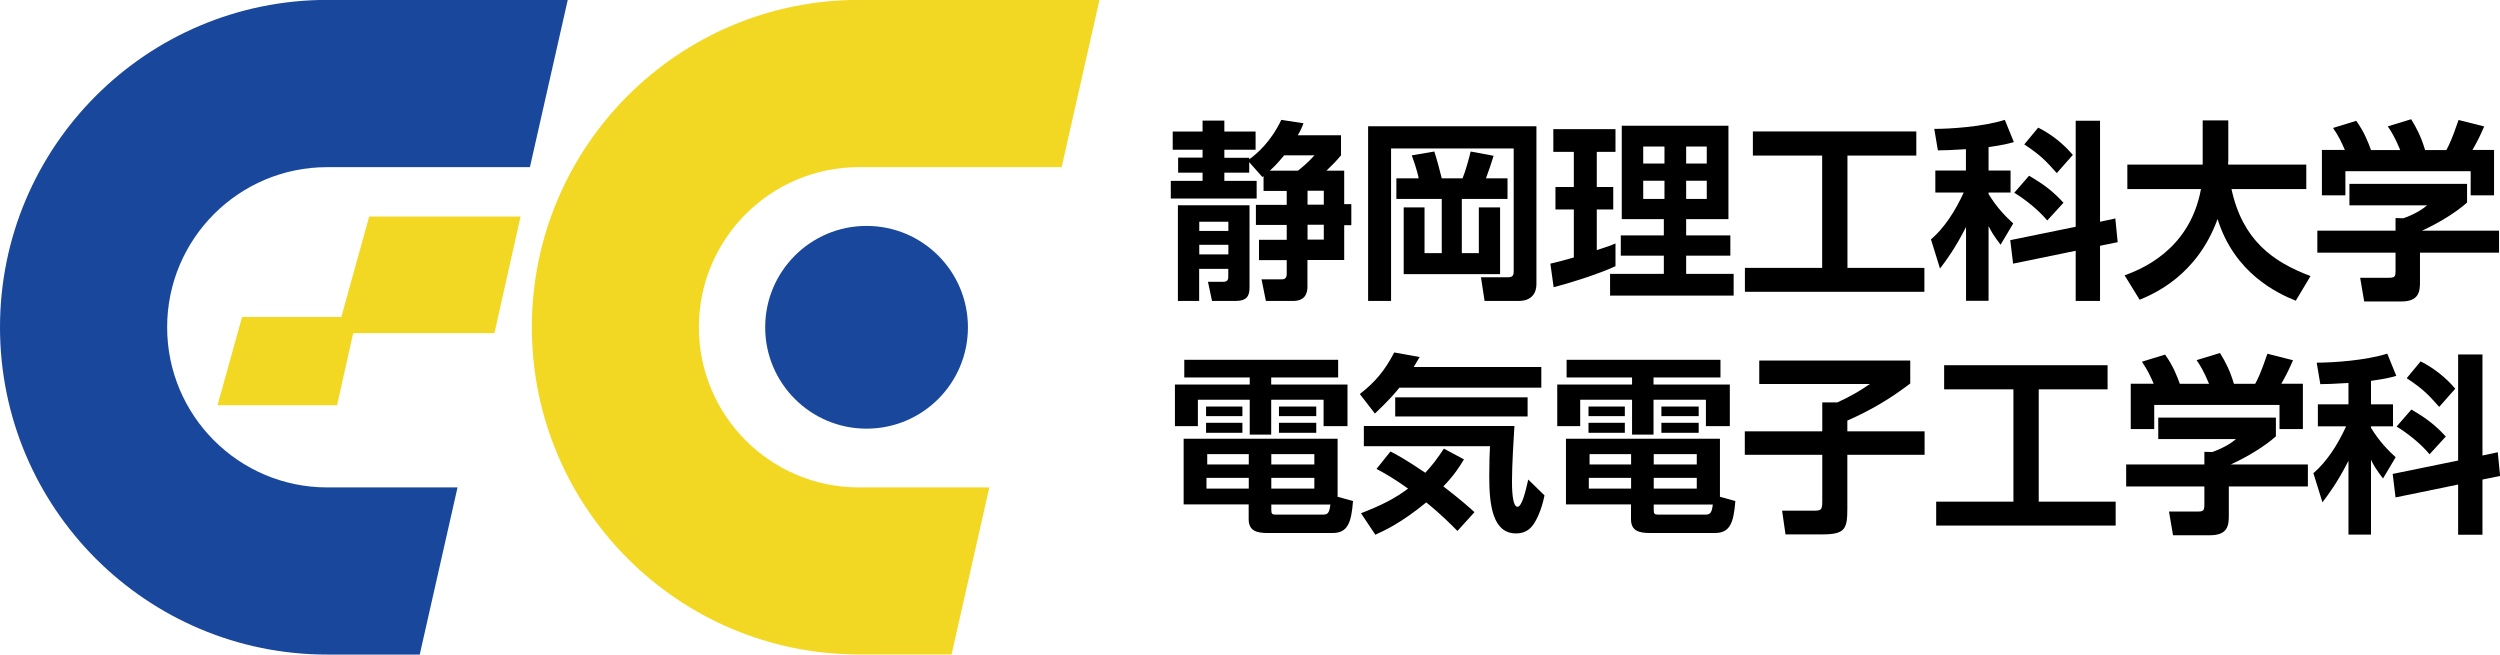
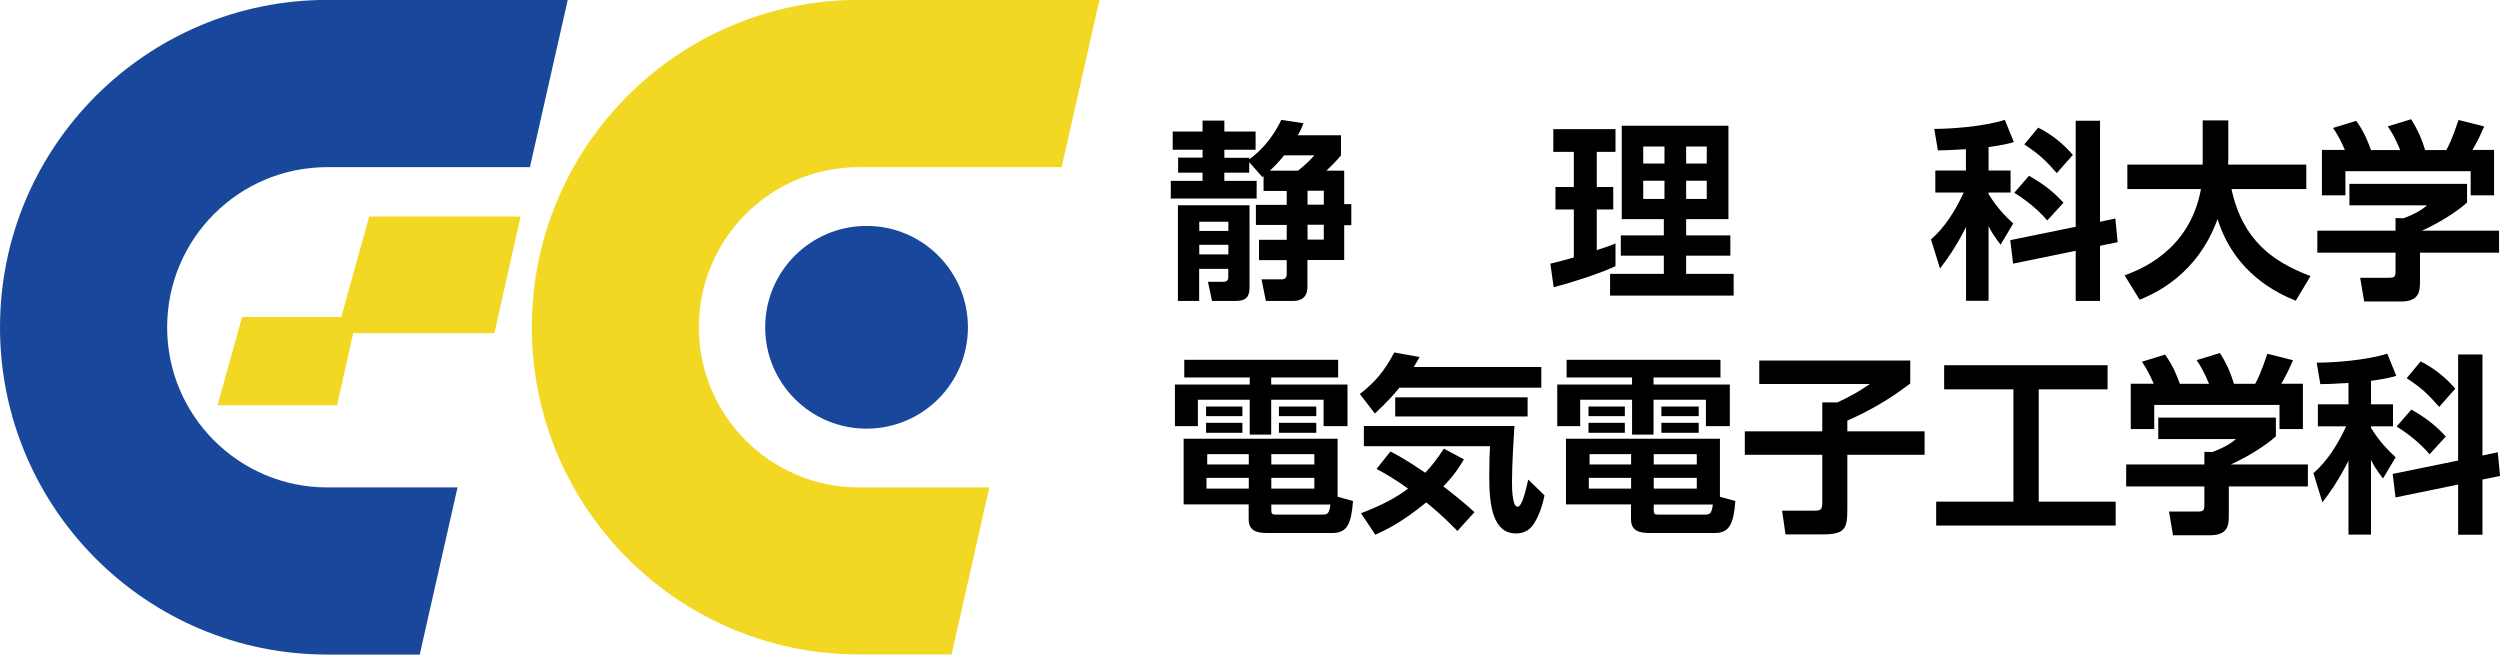
<svg xmlns="http://www.w3.org/2000/svg" id="_レイヤー_2" data-name="レイヤー 2" viewBox="0 0 235.27 61.61">
  <defs>
    <style>
      .cls-1, .cls-2, .cls-3 {
        stroke-width: 0px;
      }

      .cls-2 {
        fill: #f3d823;
      }

      .cls-3 {
        fill: #19479b;
      }
    </style>
  </defs>
  <g id="_レイヤー_1-2" data-name="レイヤー 1">
    <g>
      <g>
        <path class="cls-3" d="M43.06,45.87h-12.26c-8.32,0-15.07-6.75-15.07-15.07s6.74-15.07,15.07-15.07h19.07l3.56-15.74h-22.62C13.79,0,0,13.79,0,30.8s13.79,30.8,30.8,30.8h8.7l3.56-15.74Z" />
        <path class="cls-2" d="M93.1,45.87h-12.26c-8.32,0-15.07-6.75-15.07-15.07s6.74-15.07,15.07-15.07h19.07l3.56-15.74h-22.62c-17.01,0-30.8,13.79-30.8,30.8s13.79,30.8,30.8,30.8h8.7l3.56-15.74Z" />
        <path class="cls-3" d="M91.09,30.8c0,5.27-4.27,9.54-9.54,9.54s-9.54-4.27-9.54-9.54,4.27-9.54,9.54-9.54,9.54,4.27,9.54,9.54" />
        <polygon class="cls-2" points="46.53 31.35 31.7 31.35 34.74 20.38 48.99 20.38 46.53 31.35" />
        <polygon class="cls-2" points="31.72 38.14 20.47 38.14 22.78 29.83 33.58 29.83 31.72 38.14" />
      </g>
      <g>
        <path class="cls-1" d="M126.2,12.71v1.91c-.49.58-.7.79-1.37,1.44h1.67v3.15h.67v1.98h-.67v3.28h-3.46v2.5c0,.29,0,1.35-1.33,1.35h-2.58l-.41-2.03h1.85c.18,0,.52,0,.52-.5v-1.31h-2.61v-1.91h2.61v-1.4h-2.9v-1.89h2.9v-1.31h-2.18v-1.4c-.04.05-.05.05-.11.09l-1.24-1.4v.99h-2.34v.77h3.04v1.66h-8.08v-1.66h2.99v-.77h-2.3v-1.42h2.3v-.74h-2.81v-1.71h2.81v-1.03h2.05v1.03h2.94v1.71h-2.94v.76h2.34v.14c.67-.47,2.03-1.62,3.02-3.71l2.09.32c-.14.34-.25.65-.54,1.13h4.05ZM117.59,19.32v7.74c0,.76-.23,1.26-1.3,1.26h-2.23l-.38-1.8h1.42c.23,0,.49-.05.49-.43v-.79h-2.74v3.02h-2v-9h6.73ZM115.6,20.87h-2.74v.86h2.74v-.86ZM115.6,23.04h-2.74v.9h2.74v-.9ZM120.85,14.62c-.68.81-.95,1.08-1.35,1.44h2.65c.29-.23.95-.76,1.55-1.44h-2.84ZM124.58,17.95h-1.53v1.31h1.53v-1.31ZM124.58,21.15h-1.53v1.4h1.53v-1.4Z" />
-         <path class="cls-1" d="M128.75,11.88h15.84v14.87c0,.77-.4,1.57-1.67,1.57h-3.21l-.34-2.23h2.56c.47,0,.52-.23.52-.56v-11.56h-11.54v14.35h-2.16V11.88ZM131.42,16.78h2.09c-.16-.83-.56-1.91-.65-2.16l2.12-.36c.2.59.54,1.84.7,2.52h1.96c.29-.7.61-1.89.76-2.52l2.16.4c-.22.7-.45,1.42-.72,2.12h2.03v1.94h-4.3v5.1h1.6v-4.3h2v6.28h-9.07v-6.28h1.96v4.3h1.62v-5.1h-4.27v-1.94Z" />
        <path class="cls-1" d="M145.91,24.81c.68-.16,1.26-.31,2.2-.58v-4.52h-1.73v-2.11h1.73v-3.31h-1.93v-2.14h5.85v2.14h-1.76v3.31h1.55v2.11h-1.55v3.83c.99-.32,1.3-.43,1.76-.63v2.14c-1.57.74-4.47,1.64-5.82,1.98l-.31-2.23ZM152.61,11.83h10.05v8.79h-3.98v1.53h4.16v1.91h-4.16v1.71h4.47v2.05h-11.63v-2.05h5.06v-1.71h-4.05v-1.91h4.05v-1.53h-3.96v-8.79ZM154.64,13.79v1.6h2v-1.6h-2ZM154.64,17.01v1.71h2v-1.71h-2ZM158.68,13.79v1.6h1.94v-1.6h-1.94ZM158.68,17.01v1.71h1.94v-1.71h-1.94Z" />
-         <path class="cls-1" d="M164.96,12.37h15.38v2.27h-6.48v10.57h7.24v2.25h-16.89v-2.25h7.27v-10.57h-6.52v-2.27Z" />
        <path class="cls-1" d="M185.02,14.04c-1.49.09-2.07.11-2.65.11l-.34-2.02c1.51,0,4.59-.2,6.64-.85l.85,2.09c-.56.16-.95.27-2.38.47v2.21h2.07v2.07h-2.07v.14c.81,1.33,1.64,2.14,2.32,2.77l-1.19,2c-.65-.86-.88-1.24-1.13-1.76v7.04h-2.12v-6.95c-1.03,2.03-1.87,3.15-2.45,3.91l-.85-2.74c1.26-1.08,2.29-2.68,3.08-4.41h-2.67v-2.07h2.88v-2.02ZM195.34,21.33v-9.97h2.29v9.51l1.44-.31.22,2.23-1.66.34v5.19h-2.29v-4.72l-5.89,1.21-.27-2.21,6.16-1.26ZM190.95,16.54c1.46.85,2.27,1.49,3.24,2.54l-1.53,1.67c-.88-1.06-2.11-2-3.1-2.61l1.39-1.6ZM191.81,12.01c1.26.63,2.4,1.55,3.26,2.57l-1.51,1.71c-1.1-1.24-1.6-1.73-3.06-2.7l1.31-1.58Z" />
        <path class="cls-1" d="M199.95,25.91c1.31-.49,6.1-2.23,7.18-8.12h-6.93v-2.3h7.09v-4.16h2.41v3.8c0,.05-.02.27-.02.36h7.36v2.3h-7.04c1.04,4.83,3.91,6.86,7.44,8.19l-1.39,2.32c-1.73-.7-5.76-2.57-7.36-7.69-1.93,5.33-6,7.04-7.33,7.6l-1.42-2.3Z" />
        <path class="cls-1" d="M232.17,17.3v1.76c-.99.9-2.68,1.94-4.25,2.65h7.26v2.07h-7.44v2.74c0,.88-.07,1.85-1.76,1.85h-3.49l-.38-2.23h2.63c.63,0,.7-.07.7-.7v-1.66h-7.36v-2.07h7.36v-1.19l.74.02c.2-.07,1.4-.49,2.23-1.22h-7.31v-2.02h11.07ZM220.68,14.13c-.36-.81-.58-1.3-1.12-2.09l2.18-.67c.77,1.06,1.15,2.09,1.39,2.75h2.75c-.52-1.26-.86-1.76-1.17-2.23l2.2-.67c.54.88.94,1.66,1.31,2.9h2c.22-.4.52-.97,1.15-2.83l2.41.61c-.41.95-.65,1.42-1.1,2.21h2.03v4.27h-2.2v-2.27h-11.79v2.27h-2.21v-4.27h2.16Z" />
        <path class="cls-1" d="M125.93,35.52h-6.3v.67h7.18v3.91h-2.25v-2.48h-4.93v3.28h-2.02v-3.28h-4.88v2.48h-2.16v-3.91h7.04v-.67h-6.16v-1.66h14.48v1.66ZM127.33,47.15c-.16,2.05-.5,3.01-1.93,3.01h-6.09c-.99,0-1.8-.16-1.8-1.3v-1.39h-6.12v-6.18h14.49v5.46l1.44.4ZM116.92,38.26v.9h-3.42v-.9h3.42ZM116.92,39.79v.94h-3.42v-.94h3.42ZM117.52,44.97h-3.98v1.01h3.98v-1.01ZM117.52,42.74h-3.91v.97h3.91v-.97ZM123.69,42.74h-4.05v.97h4.05v-.97ZM123.69,44.97h-4.05v1.01h4.05v-1.01ZM124.41,48.43c.49,0,.68-.04.79-.95h-5.56v.5c0,.36.07.45.41.45h4.36ZM123.87,38.26v.9h-3.51v-.9h3.51ZM123.87,39.79v.94h-3.51v-.94h3.51Z" />
        <path class="cls-1" d="M131.69,36.49c-.47.58-1.03,1.22-2.3,2.43l-1.42-1.84c1.44-1.12,2.32-2.16,3.24-3.91l2.39.43c-.27.45-.34.58-.56.94h12.01v1.94h-13.36ZM137.15,49.96c-.49-.49-1.44-1.48-2.93-2.68-2.41,1.98-4,2.68-4.79,3.04l-1.35-2.02c1.87-.72,3.22-1.4,4.43-2.32-1.28-.92-2.23-1.46-2.97-1.85l1.31-1.64c.5.25,1.33.68,3.28,2,.65-.7,1.12-1.31,1.75-2.27l1.89,1.01c-.36.59-.88,1.46-1.94,2.54,1.6,1.24,2.43,1.96,2.93,2.43l-1.6,1.76ZM128.35,40.09h14.17c-.07,1.04-.23,3.71-.23,5.19,0,.5,0,2.41.52,2.41.43,0,.77-1.51,1.01-2.56l1.53,1.49c-.29,1.46-.77,2.3-.95,2.59-.31.49-.77.99-1.73.99-2.16,0-2.52-2.57-2.52-5.33,0-1.33.04-2.36.07-2.88h-11.87v-1.91ZM143.76,37.39v1.8h-12.46v-1.8h12.46Z" />
        <path class="cls-1" d="M161.91,35.52h-6.3v.67h7.18v3.91h-2.25v-2.48h-4.93v3.28h-2.02v-3.28h-4.88v2.48h-2.16v-3.91h7.04v-.67h-6.16v-1.66h14.48v1.66ZM163.31,47.15c-.16,2.05-.5,3.01-1.93,3.01h-6.09c-.99,0-1.8-.16-1.8-1.3v-1.39h-6.12v-6.18h14.49v5.46l1.44.4ZM152.91,38.26v.9h-3.42v-.9h3.42ZM152.91,39.79v.94h-3.42v-.94h3.42ZM153.5,44.97h-3.98v1.01h3.98v-1.01ZM153.5,42.74h-3.91v.97h3.91v-.97ZM159.68,42.74h-4.05v.97h4.05v-.97ZM159.68,44.97h-4.05v1.01h4.05v-1.01ZM160.4,48.43c.49,0,.68-.04.79-.95h-5.56v.5c0,.36.07.45.41.45h4.36ZM159.86,38.26v.9h-3.51v-.9h3.51ZM159.86,39.79v.94h-3.51v-.94h3.51Z" />
        <path class="cls-1" d="M165.56,33.93h14.21v2.16c-1.8,1.37-3.62,2.48-5.92,3.49v1.01h7.27v2.21h-7.27v5.02c0,1.94-.18,2.47-2.36,2.47h-3.46l-.32-2.23h2.88c.76,0,.9-.02.9-.85v-4.41h-7.29v-2.21h7.29v-2.72h1.42c1.26-.58,2.05-1.04,3.06-1.73h-10.41v-2.21Z" />
        <path class="cls-1" d="M182.96,34.37h15.38v2.27h-6.48v10.57h7.24v2.25h-16.89v-2.25h7.27v-10.57h-6.52v-2.27Z" />
        <path class="cls-1" d="M214.18,39.3v1.76c-.99.9-2.68,1.94-4.25,2.65h7.26v2.07h-7.44v2.74c0,.88-.07,1.85-1.76,1.85h-3.49l-.38-2.23h2.63c.63,0,.7-.07.7-.7v-1.66h-7.36v-2.07h7.36v-1.19l.74.02c.2-.07,1.4-.49,2.23-1.22h-7.31v-2.02h11.07ZM202.69,36.13c-.36-.81-.58-1.3-1.12-2.09l2.18-.67c.77,1.06,1.15,2.09,1.39,2.75h2.75c-.52-1.26-.86-1.76-1.17-2.23l2.2-.67c.54.88.94,1.66,1.31,2.9h2c.22-.4.52-.97,1.15-2.83l2.41.61c-.41.95-.65,1.42-1.1,2.21h2.03v4.27h-2.2v-2.27h-11.79v2.27h-2.21v-4.27h2.16Z" />
        <path class="cls-1" d="M221.01,36.04c-1.49.09-2.07.11-2.65.11l-.34-2.02c1.51,0,4.59-.2,6.64-.85l.85,2.09c-.56.16-.95.27-2.38.47v2.21h2.07v2.07h-2.07v.14c.81,1.33,1.64,2.14,2.32,2.77l-1.19,2c-.65-.86-.88-1.24-1.13-1.76v7.04h-2.12v-6.95c-1.03,2.03-1.87,3.15-2.45,3.91l-.85-2.74c1.26-1.08,2.29-2.68,3.08-4.41h-2.66v-2.07h2.88v-2.02ZM231.33,43.33v-9.97h2.29v9.51l1.44-.31.22,2.23-1.66.34v5.19h-2.29v-4.72l-5.89,1.21-.27-2.21,6.16-1.26ZM226.93,38.54c1.46.85,2.27,1.49,3.24,2.54l-1.53,1.67c-.88-1.06-2.11-2-3.1-2.61l1.39-1.6ZM227.8,34.01c1.26.63,2.4,1.55,3.26,2.57l-1.51,1.71c-1.1-1.24-1.6-1.73-3.06-2.7l1.31-1.58Z" />
      </g>
    </g>
  </g>
</svg>